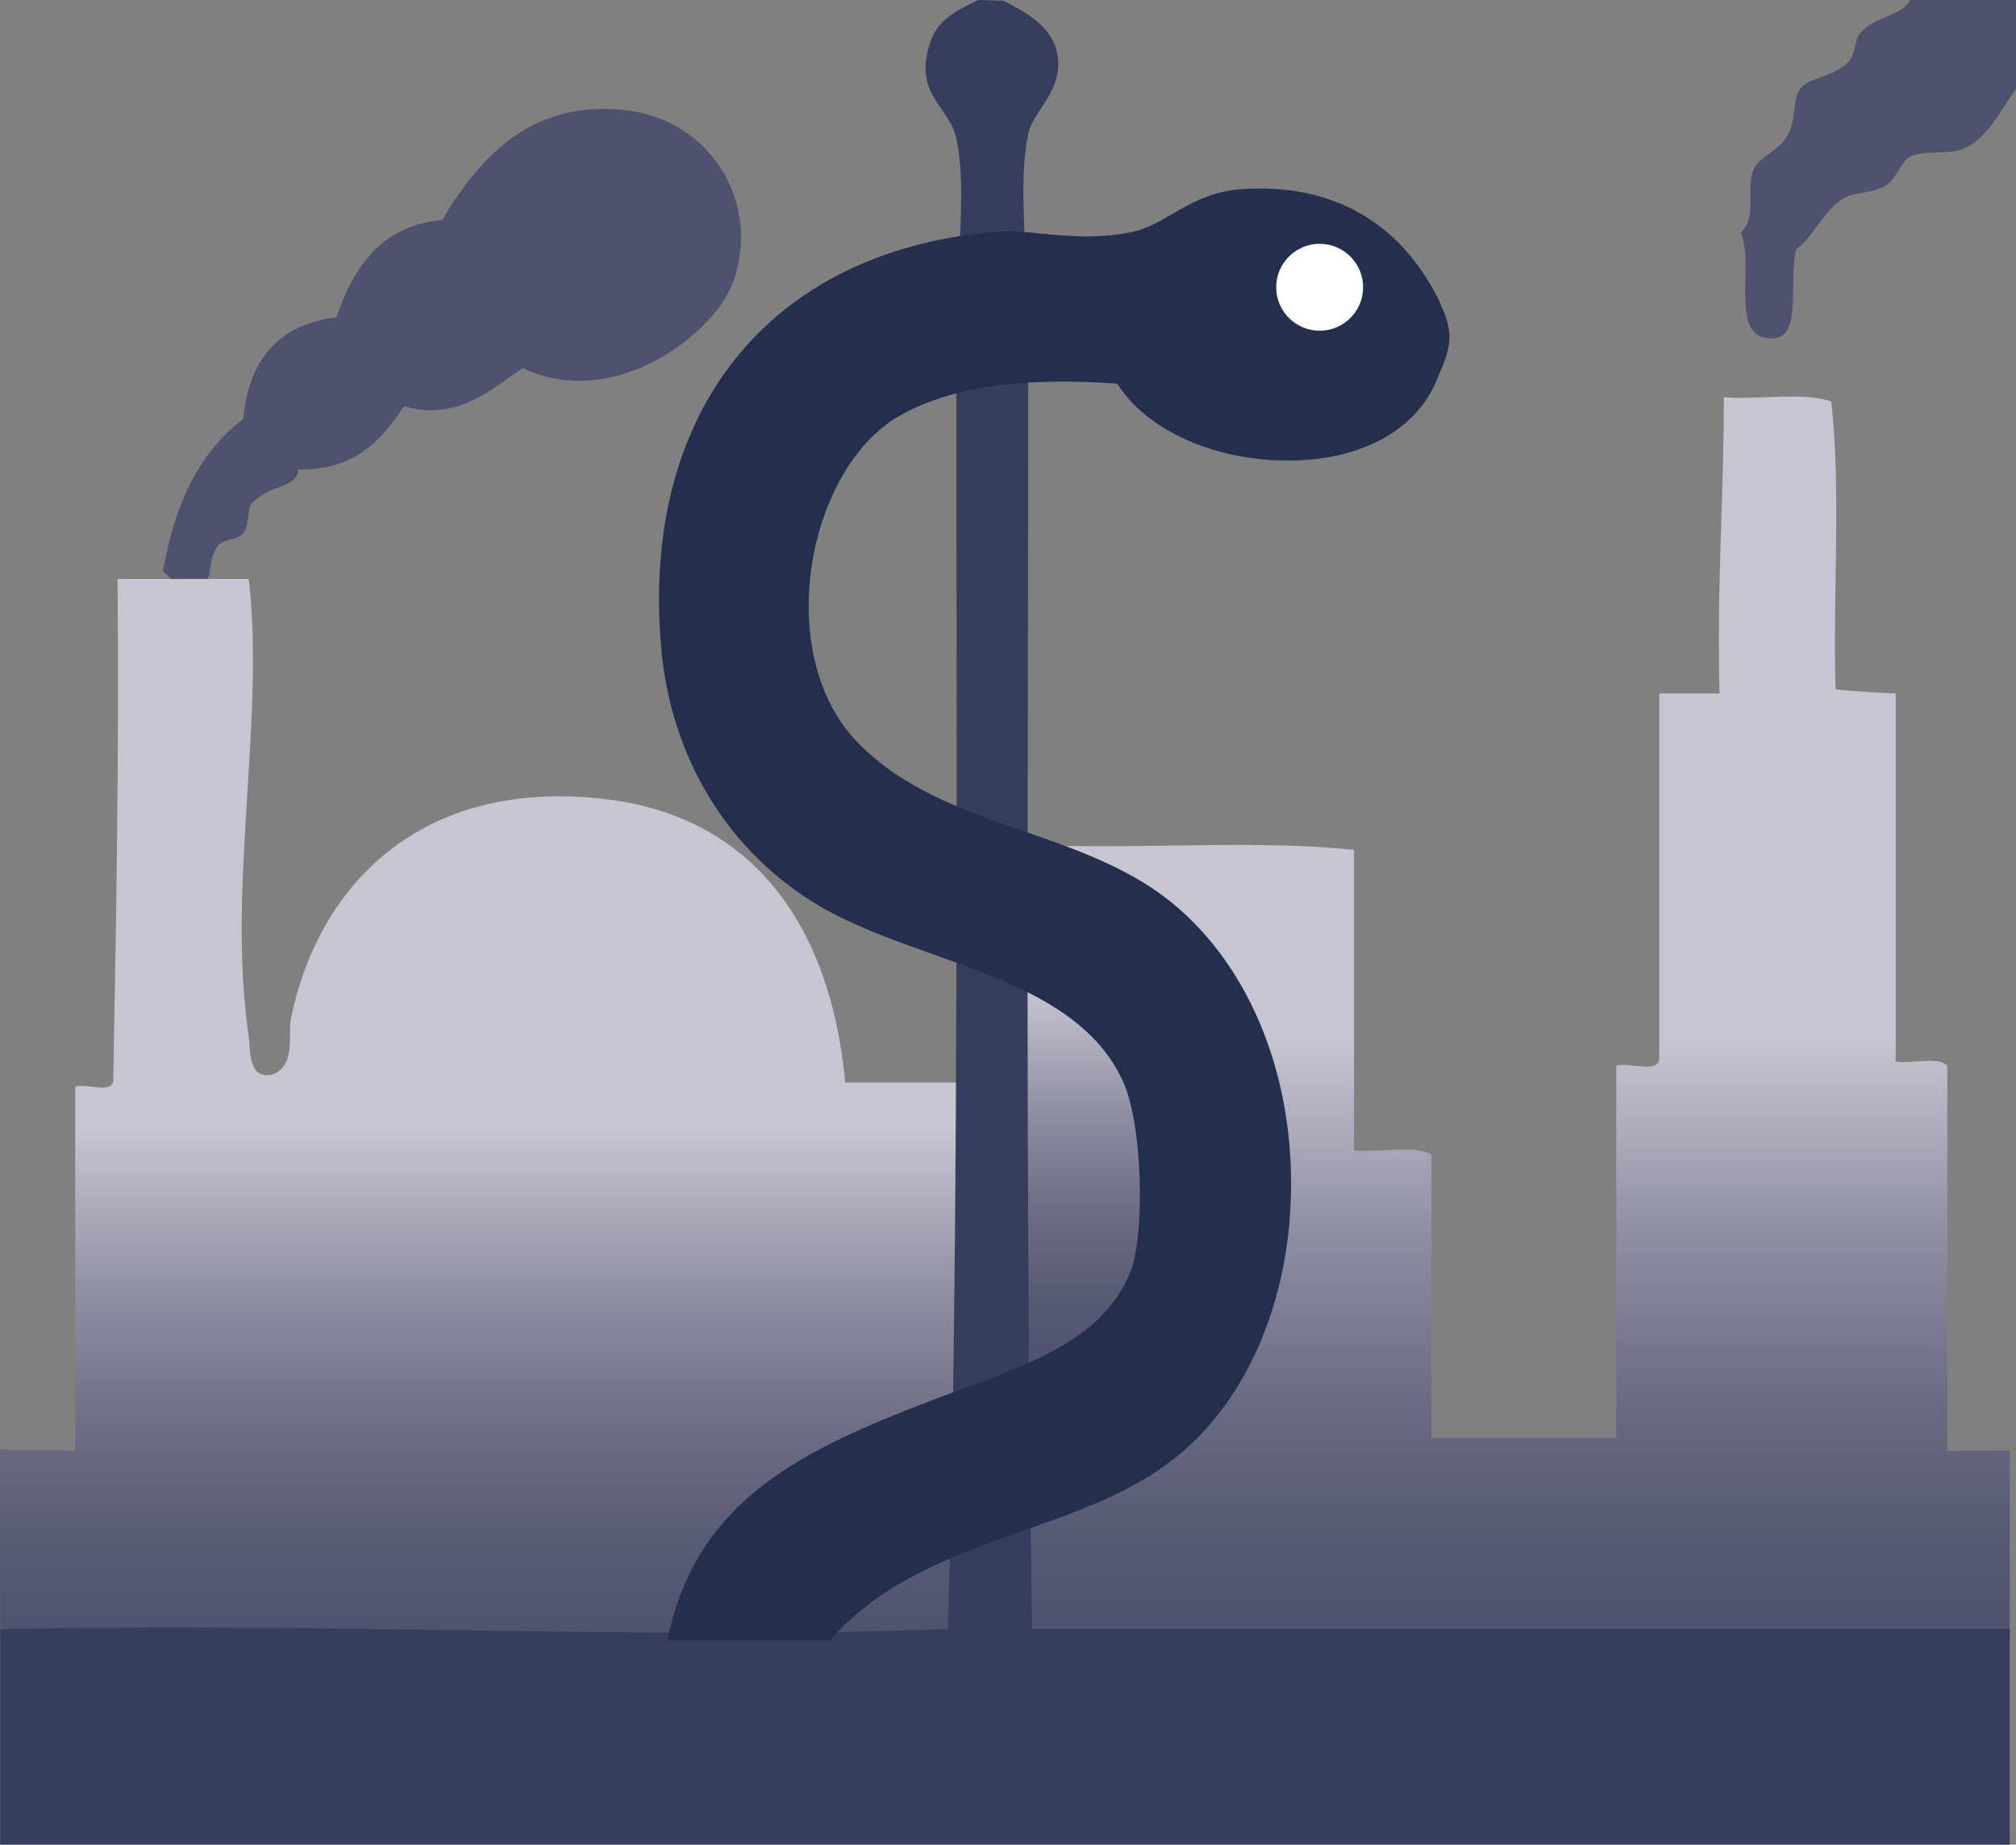
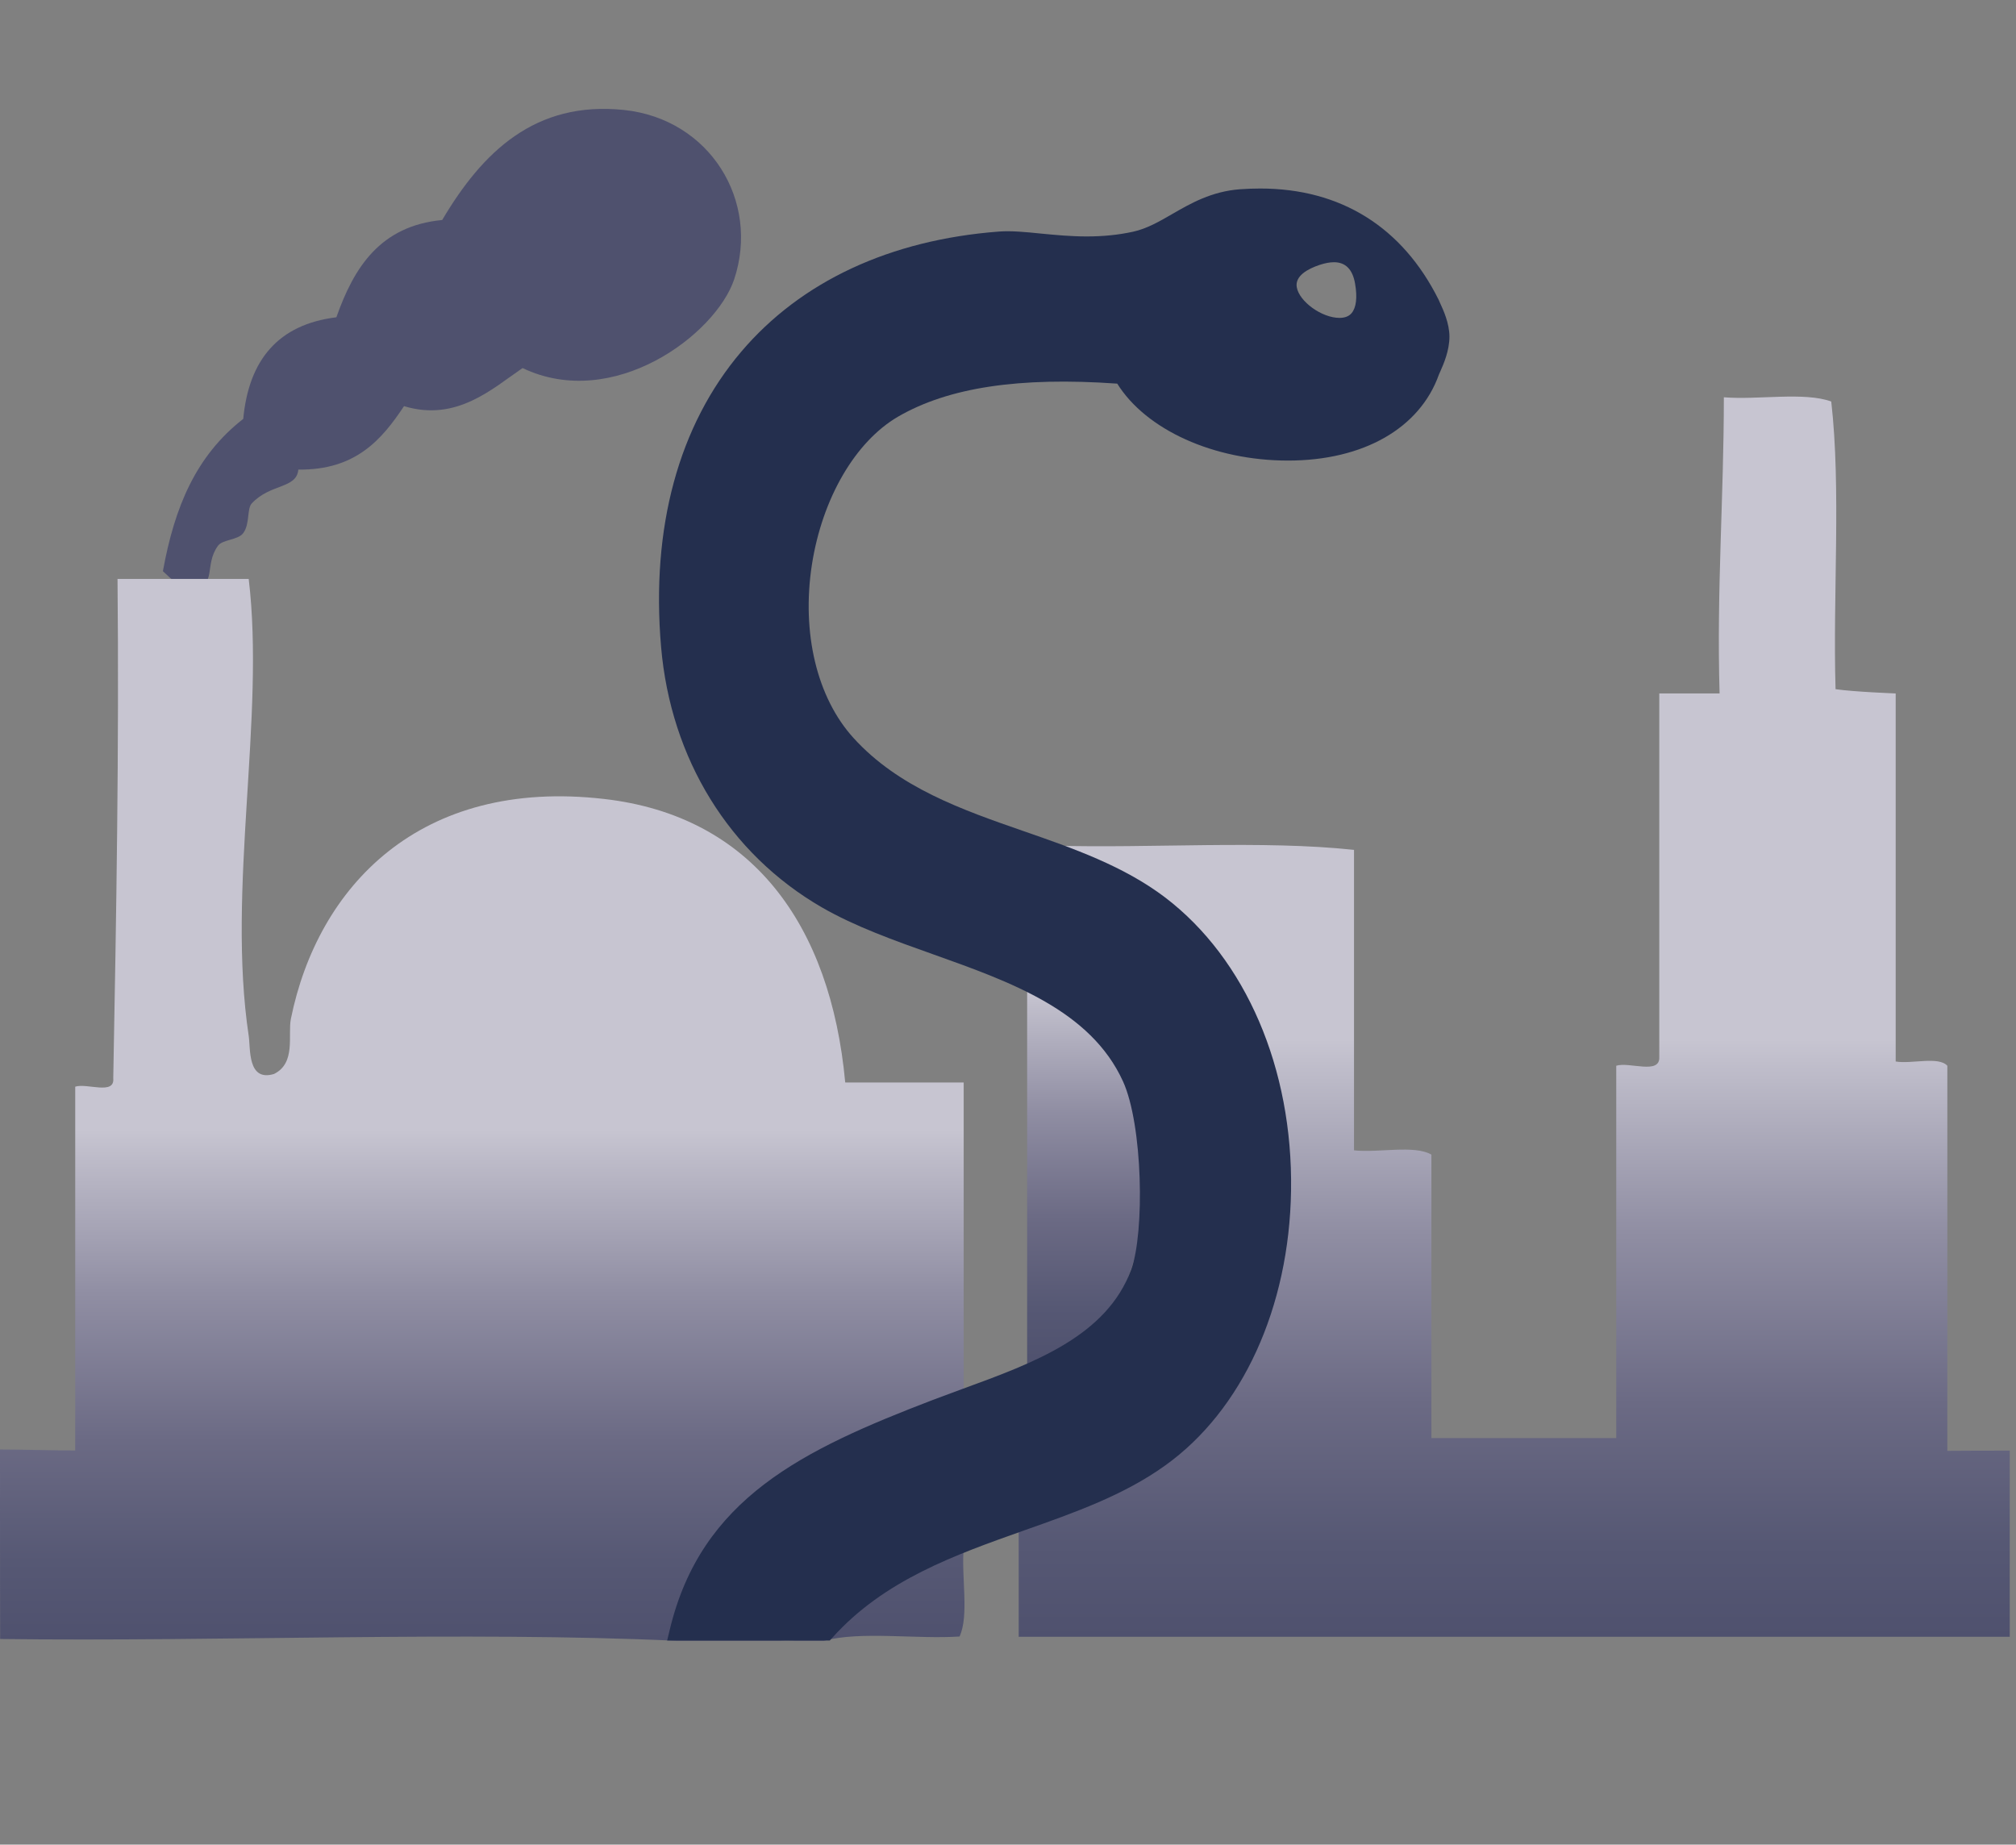
<svg xmlns="http://www.w3.org/2000/svg" version="1.1" id="Layer_1" x="0px" y="0px" width="49.18px" height="45px" viewBox="0 0 49.18 45" enable-background="new 0 0 49.18 45" xml:space="preserve">
  <rect x="0" y="0" width="49.18" height="45" fill="#808080" stroke="none" />
  <g>
-     <path fill="#4F516E" d="M46.6,0c0.86,0,1.723,0,2.58,0c0,0.722,0,1.445,0,2.167c-0.339,0.453-0.664,1.171-1.236,1.444   c-0.381,0.182-0.961,0.034-1.344,0.207c-0.204,0.092-0.356,0.573-0.619,0.722c-0.324,0.187-0.771,0.141-1.031,0.311   c-0.459,0.294-0.721,0.93-1.138,1.238c-0.187,0.906,0.169,2.177-0.617,2.167c-1.021-0.012-0.391-1.782-0.725-2.581   c0.411-0.392,0.109-1.074,0.312-1.548c0.118-0.28,0.625-0.457,0.824-0.826c0.234-0.431,0.111-0.879,0.312-1.135   c0.22-0.284,0.739-0.259,1.136-0.619c0.228-0.206,0.17-0.551,0.312-0.722C45.728,0.378,46.367,0.422,46.6,0z" />
    <path fill="#4F516E" d="M12.748,8.979c-0.729,0.496-1.61,1.32-2.892,0.929c-0.549,0.828-1.188,1.564-2.578,1.548   c-0.043,0.473-0.683,0.336-1.138,0.827c-0.119,0.129-0.041,0.501-0.206,0.722c-0.129,0.174-0.506,0.153-0.617,0.31   c-0.346,0.474-0.01,0.983-0.619,1.032c-0.283,0.023-0.501-0.205-0.724-0.413c0.285-1.568,0.804-2.814,1.96-3.715   C6.07,8.77,6.796,7.914,8.206,7.74c0.43-1.222,1.073-2.229,2.581-2.373c0.979-1.654,2.263-2.913,4.438-2.684   c2.095,0.222,3.318,2.222,2.686,4.129C17.458,8.165,14.96,10.035,12.748,8.979z" />
    <linearGradient id="SVGID_1_" gradientUnits="userSpaceOnUse" x1="714.139" y1="-957.074" x2="714.139" y2="-926.818" gradientTransform="matrix(1 0 0 -1 -677.199 -917.144)">
      <stop offset="0" style="stop-color:#4F516E" />
      <stop offset="0.075" style="stop-color:#565874" />
      <stop offset="0.188" style="stop-color:#6B6A84" />
      <stop offset="0.327" style="stop-color:#908EA3" />
      <stop offset="0.482" style="stop-color:#C7C5D1" />
    </linearGradient>
    <path fill="url(#SVGID_1_)" d="M49.027,35.389c0,1.606,0,2.866,0,4.541c-8.075,0-16.103,0-24.176,0c0-0.929,0-1.856,0-2.787   c3.173-1.146,6.018-3.043,6.397-6.914c0.494-5.029-1.896-8.193-5.56-9.599c2.413,0.068,5.103-0.137,7.343,0.103   c0,2.443,0,4.888,0,7.33c0.596,0.066,1.466-0.138,1.888,0.104c0,2.305,0,4.609,0,6.915c1.504,0,3.007,0,4.509,0   c0-3.026,0-6.056,0-9.083c0.319-0.1,1.064,0.223,1.05-0.206c0-2.959,0-5.917,0-8.876c0.489,0,0.979,0,1.471,0   c-0.074-2.514,0.104-4.781,0.104-7.225c0.838,0.068,1.955-0.137,2.62,0.103c0.243,2.135,0.037,4.712,0.105,7.018   c0.455,0.066,1.467,0.104,1.467,0.104s0,5.984,0,8.979c0.389,0.066,1.045-0.133,1.26,0.104c0,3.131,0,6.263,0,9.394   C48.028,35.389,48.502,35.389,49.027,35.389z" />
    <linearGradient id="SVGID_2_" gradientUnits="userSpaceOnUse" x1="703.686" y1="-950.471" x2="703.686" y2="-941.283" gradientTransform="matrix(1 0 0 -1 -677.199 -917.144)">
      <stop offset="0" style="stop-color:#4F516E" />
      <stop offset="0.155" style="stop-color:#565874" />
      <stop offset="0.391" style="stop-color:#6B6A84" />
      <stop offset="0.678" style="stop-color:#908EA3" />
      <stop offset="1" style="stop-color:#C7C5D1" />
    </linearGradient>
    <path fill="url(#SVGID_2_)" d="M25.057,24.139c3.638,0.766,3.984,8.555,0,9.188C25.057,30.262,25.057,27.2,25.057,24.139z" />
    <linearGradient id="SVGID_3_" gradientUnits="userSpaceOnUse" x1="688.963" y1="-957.171" x2="688.963" y2="-931.269" gradientTransform="matrix(1 0 0 -1 -677.199 -917.144)">
      <stop offset="0" style="stop-color:#4F516E" />
      <stop offset="0.075" style="stop-color:#565874" />
      <stop offset="0.188" style="stop-color:#6B6A84" />
      <stop offset="0.327" style="stop-color:#908EA3" />
      <stop offset="0.482" style="stop-color:#C7C5D1" />
    </linearGradient>
    <path fill="url(#SVGID_3_)" d="M0,35.361c0.516,0,1.319,0.024,1.835,0.024c0-2.956,0-5.915,0-8.875   c0.285-0.094,0.969,0.214,0.928-0.206c0.075-4.021,0.144-8.048,0.104-12.181c1.065,0,2.133,0,3.2,0   c0.405,3.367-0.537,7.569,0,11.146c0.047,0.313-0.033,1.127,0.617,0.931c0.541-0.265,0.334-0.949,0.412-1.345   c0.655-3.227,3.144-5.881,7.64-5.364c3.603,0.411,5.527,3.06,5.883,6.916c0.962,0,1.927,0,2.89,0c0,2.579,0,5.159,0,7.739   c-3.092,1.141-6.222,2.242-6.915,5.779c1.342-0.207,2.361,0.289,3.303,0c0.473-0.145,0.887-0.844,1.344-1.136   c0.78-0.499,1.445-0.717,2.27-1.033c-0.067,0.688,0.137,1.651-0.103,2.167c-1.068,0.069-2.408-0.137-3.305,0.104   c-1.203,0-2.406,0-3.61,0C11.3,39.789,5.37,40.053,0.003,39.984C0,38.475,0,36.877,0,35.361z" />
-     <path fill="#373D5D" d="M25.181,39.736c-0.132-7.435-0.12-16.295-0.104-24.869c0.003-2.386,0.007-4.726,0.007-6.972   c0-0.545-0.031-1.109-0.062-1.654c-0.059-1.089-0.112-2.118,0.059-2.959c0.046-0.226,0.178-0.428,0.317-0.642   c0.226-0.339,0.479-0.722,0.404-1.266c-0.095-0.723-0.803-1.088-1.321-1.356L23.895,0l-0.066,0.016   c-0.705,0.343-1.078,0.56-1.222,1.351c-0.11,0.625,0.133,0.971,0.367,1.307c0.153,0.218,0.295,0.423,0.358,0.714   c0.173,0.824,0.118,1.857,0.057,2.952C23.361,6.889,23.327,7.456,23.327,8c0,1.761,0.003,3.586,0.006,5.446   c0.01,8.708,0.021,18.572-0.207,26.297c-1.656,0.06-3.466,0.088-5.527,0.088c-0.001,0-0.002,0-0.002,0   c-2.193,0-4.465-0.031-6.66-0.063c-2.256-0.031-4.59-0.065-6.906-0.065c-1.396,0-4.027,0.04-4.027,0.04V45h49.023v-5.264H25.181z" />
    <path fill="#242F4E" d="M35.132,7.396l-0.037-0.084c-0.885-1.775-2.39-2.713-4.353-2.713c-0.16,0-0.323,0.006-0.492,0.018   c-0.696,0.052-1.204,0.345-1.653,0.604c-0.317,0.184-0.62,0.358-0.957,0.432c-0.356,0.078-0.729,0.115-1.132,0.115   c-0.4,0-0.779-0.038-1.115-0.07c-0.375-0.038-0.724-0.072-1.025-0.049c-2.653,0.202-4.826,1.214-6.283,2.928   c-1.531,1.801-2.208,4.293-1.958,7.204c0.235,2.732,1.664,5.049,3.921,6.354c0.808,0.467,1.776,0.812,2.713,1.145   c1.89,0.674,3.844,1.367,4.634,3.1c0.484,1.062,0.532,3.684,0.2,4.592c-0.598,1.627-2.38,2.277-4.104,2.907   c-0.246,0.093-0.491,0.183-0.73,0.271c-3.172,1.216-5.659,2.398-6.424,5.615l-0.062,0.256h3.967l0.062-0.067   c1.263-1.409,3-2.024,4.677-2.618c1.25-0.441,2.435-0.861,3.443-1.585c1.881-1.345,3.028-3.853,3.071-6.708   c0.045-2.979-1.104-5.646-3.066-7.145c-1.016-0.773-2.256-1.205-3.455-1.621c-1.5-0.521-3.051-1.061-4.153-2.274   c-0.892-0.982-1.271-2.561-1.015-4.226c0.252-1.62,1.058-3.003,2.101-3.612c1.228-0.712,2.95-0.975,5.348-0.806   c0.704,1.128,2.358,1.877,4.165,1.877c1.84,0,3.218-0.789,3.683-2.101l0.034-0.076c0.078-0.176,0.222-0.503,0.222-0.849   C35.357,7.885,35.211,7.566,35.132,7.396z M31.634,7.005c-0.046-0.278,0.276-0.448,0.555-0.542   c0.132-0.043,0.248-0.066,0.354-0.066c0.282,0,0.455,0.176,0.514,0.524c0.059,0.338,0.027,0.586-0.085,0.718   c-0.063,0.077-0.165,0.116-0.296,0.116C32.245,7.755,31.693,7.356,31.634,7.005z" />
-     <circle fill="#FFFFFF" stroke="#FFFFFF" stroke-width="0.326" cx="32.193" cy="7.008" r="0.897" />
  </g>
</svg>